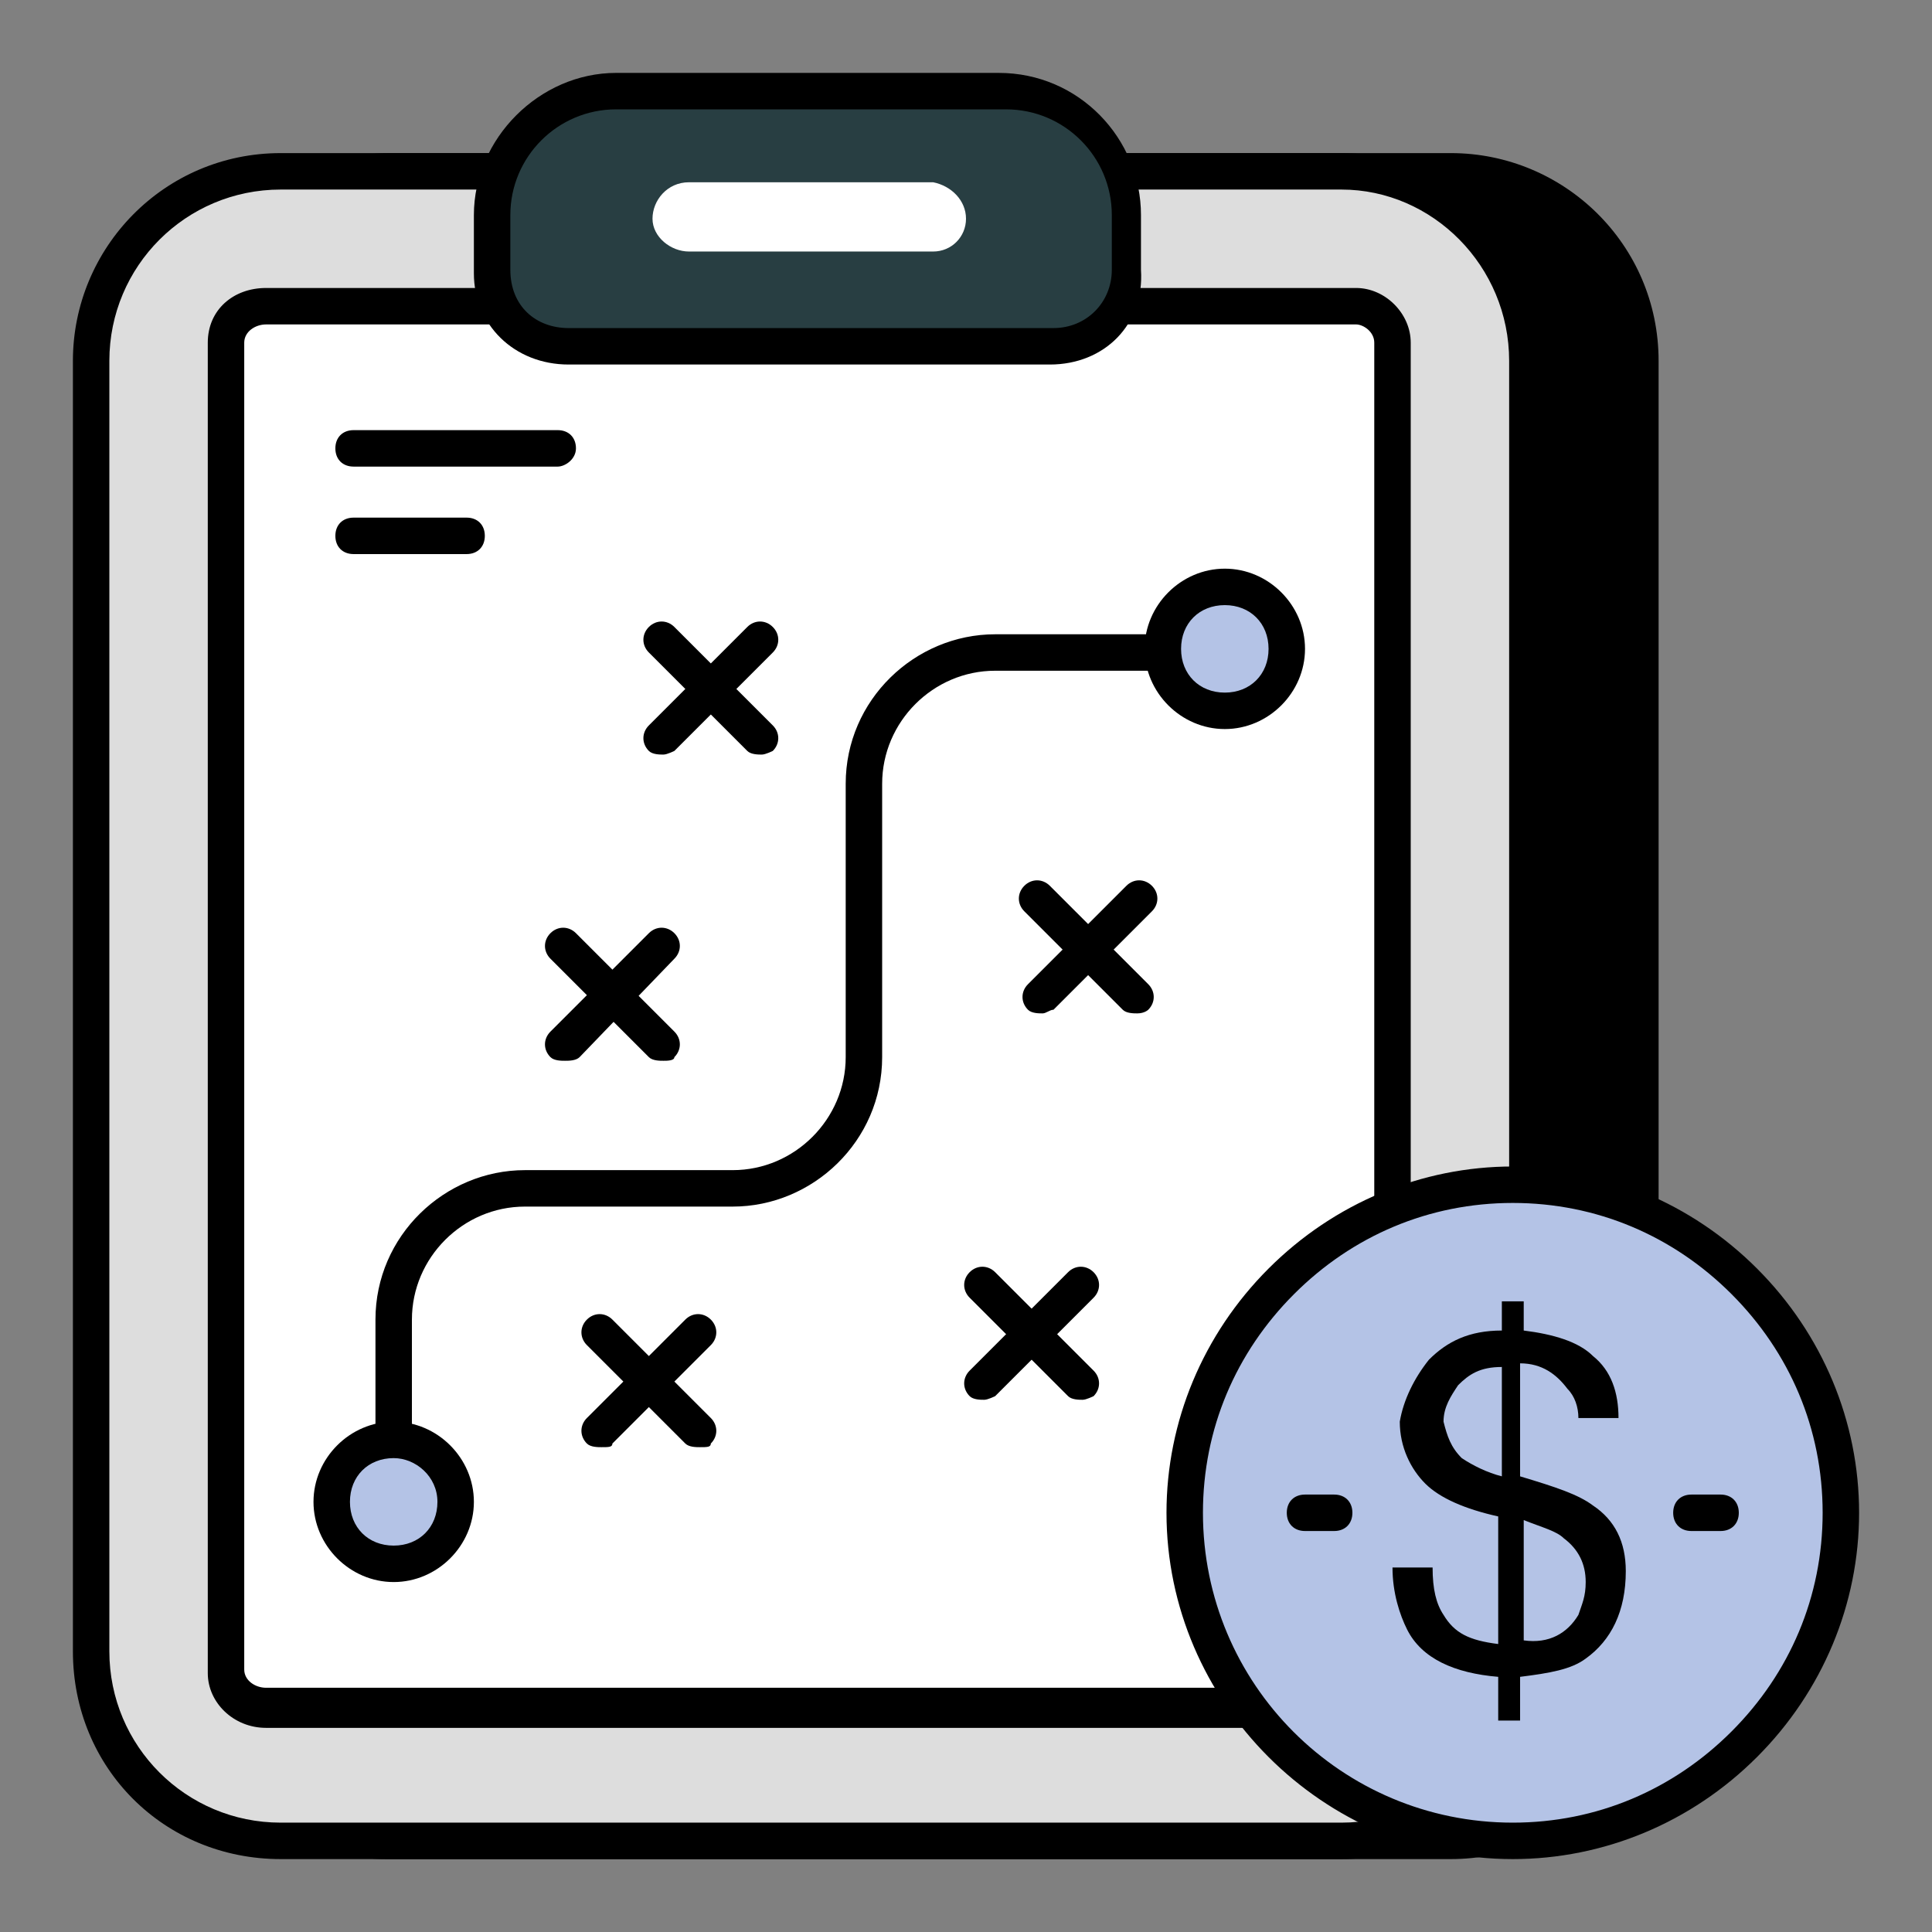
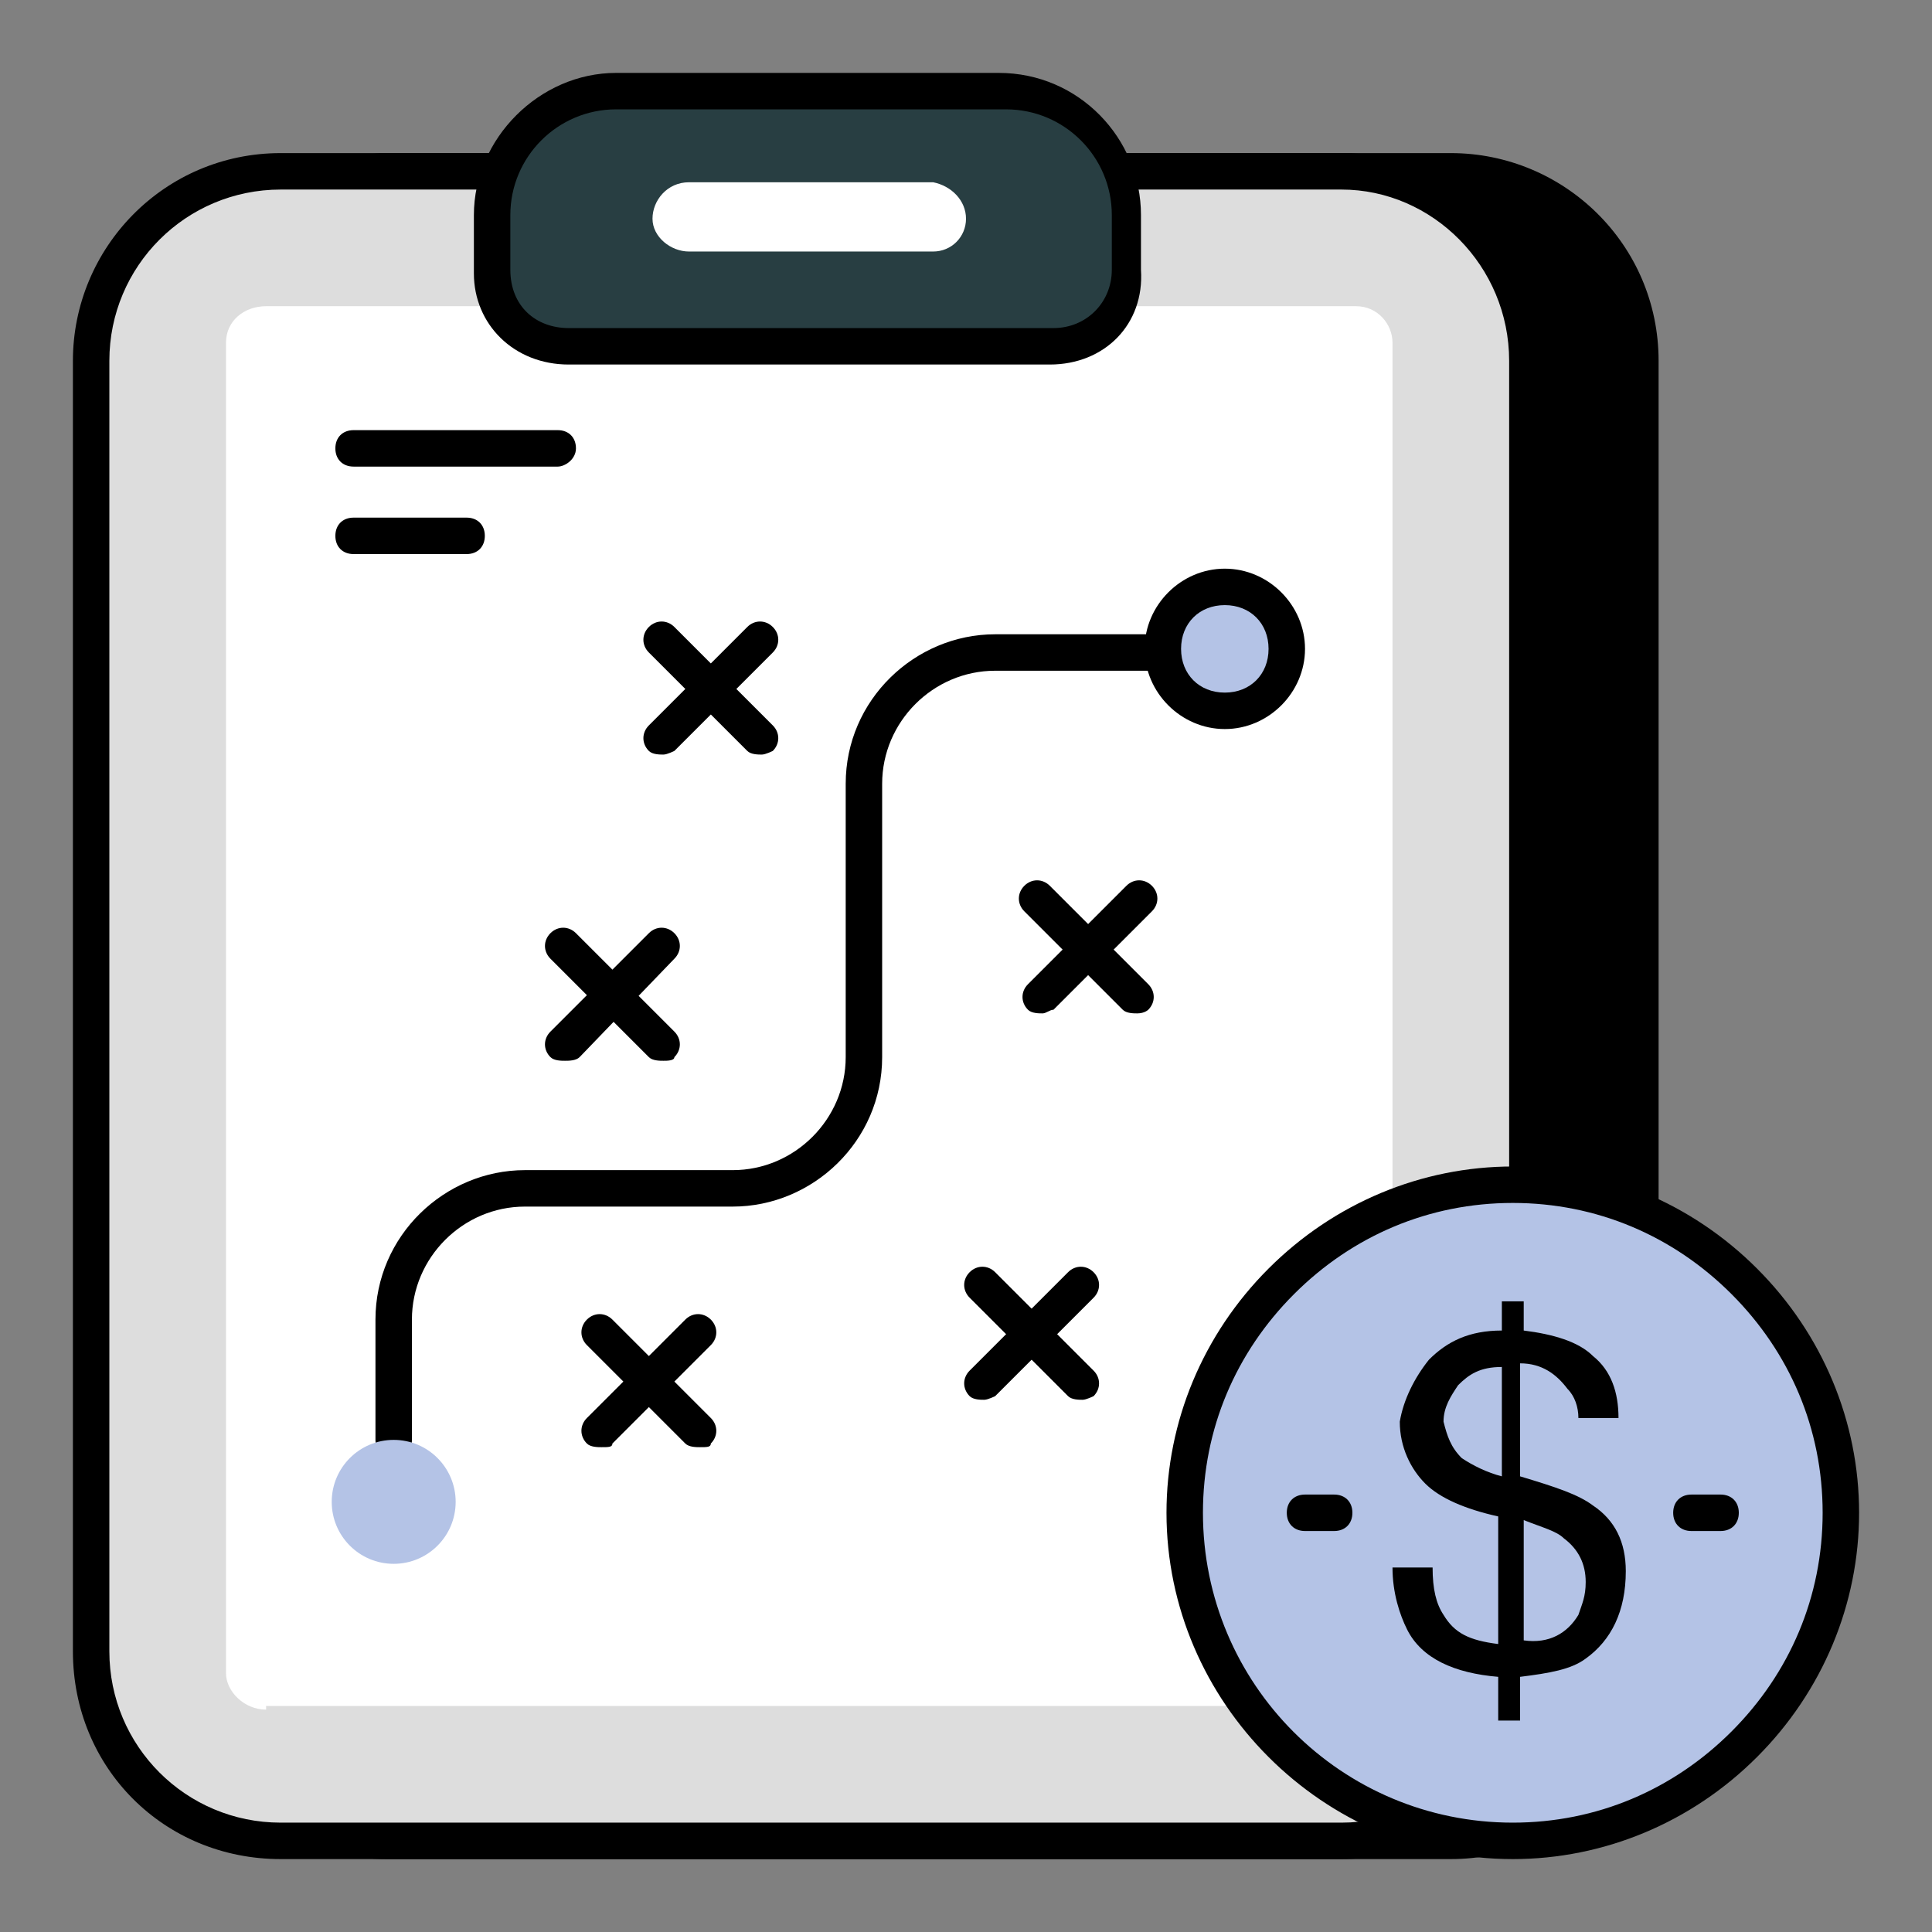
<svg xmlns="http://www.w3.org/2000/svg" version="1.1" id="Layer_1" x="0px" y="0px" viewBox="0 0 53 53" style="enable-background:new 0 0 53 53;" xml:space="preserve">
  <rect x="0" y="0" width="53" height="53" fill="#808080" stroke="none" />
  <style type="text/css">
	.st0{fill:#DDDDDD;}
	.st1{fill:#FFFFFF;}
	.st2{fill:#283E42;}
	.st3{fill:#B4C3E6;}
	.st4{fill:#5AE4A7;}
</style>
  <g>
    <g>
      <g>
        <path d="M44.9,9.9v35.5c0,2.8-2.3,5.2-5.2,5.2H10.6c-2.8,0-5.2-2.3-5.2-5.2V9.9c0-2.8,2.3-5.2,5.2-5.2h29.1     C42.6,4.7,44.9,7,44.9,9.9z" />
        <path d="M39.8,51H10.6C7.5,51,5,48.5,5,45.3V9.9c0-3.1,2.5-5.7,5.7-5.7h29.1c3.1,0,5.7,2.5,5.7,5.7v35.5     C45.4,48.5,42.9,51,39.8,51z M10.6,5.2C8.1,5.2,6,7.3,6,9.9v35.5c0,2.6,2.1,4.7,4.7,4.7h29.1c2.6,0,4.7-2.1,4.7-4.7V9.9     c0-2.6-2.1-4.7-4.7-4.7H10.6z" />
      </g>
      <g>
        <path class="st0" d="M41.9,9.9v35.4c0,2.9-2.3,5.2-5.2,5.2H7.7c-2.8,0-5.2-2.3-5.2-5.2V9.9c0-2.8,2.3-5.2,5.2-5.2h29.1     C39.6,4.7,41.9,7.1,41.9,9.9z" />
        <path d="M36.8,51H7.7C4.5,51,2,48.5,2,45.3V9.9c0-3.1,2.5-5.7,5.7-5.7h29.1c3.1,0,5.6,2.5,5.6,5.7v35.4     C42.4,48.5,39.9,51,36.8,51z M7.7,5.2C5.1,5.2,3,7.3,3,9.9v35.4C3,47.9,5.1,50,7.7,50h29.1c2.6,0,4.6-2.1,4.6-4.7V9.9     c0-2.6-2.1-4.7-4.6-4.7H7.7z" />
      </g>
      <g>
        <path class="st1" d="M7.3,46.9c-0.6,0-1.1-0.5-1.1-1V9.4c0-0.6,0.5-1,1.1-1h29.9c0.6,0,1,0.5,1,1v36.4c0,0.6-0.5,1-1,1H7.3z" />
-         <path d="M37.1,47.4H7.3c-0.9,0-1.6-0.7-1.6-1.5V9.4c0-0.9,0.7-1.5,1.6-1.5h29.9c0.8,0,1.5,0.7,1.5,1.5v36.4     C38.7,46.7,38,47.4,37.1,47.4z M7.3,8.9C7,8.9,6.7,9.1,6.7,9.4v36.4c0,0.3,0.3,0.5,0.6,0.5h29.9c0.3,0,0.5-0.2,0.5-0.5V9.4     c0-0.3-0.3-0.5-0.5-0.5H7.3z" />
      </g>
      <g>
        <path d="M15.3,12.8H9.7c-0.3,0-0.5-0.2-0.5-0.5s0.2-0.5,0.5-0.5h5.6c0.3,0,0.5,0.2,0.5,0.5S15.5,12.8,15.3,12.8z" />
      </g>
      <g>
        <path d="M12.8,15.2H9.7c-0.3,0-0.5-0.2-0.5-0.5s0.2-0.5,0.5-0.5h3.1c0.3,0,0.5,0.2,0.5,0.5S13.1,15.2,12.8,15.2z" />
      </g>
      <g>
        <path class="st2" d="M30.9,5.9v1.5c0,1.1-0.9,2.1-2.1,2.1H15.6c-1.1,0-2.1-0.9-2.1-2.1V5.9c0-1.9,1.5-3.4,3.4-3.4h10.5     C29.4,2.5,30.9,4,30.9,5.9z" />
        <path d="M28.8,10H15.6C14.1,10,13,8.9,13,7.5V5.9C13,3.8,14.8,2,16.9,2h10.5c2.2,0,3.9,1.8,3.9,3.9v1.5C31.4,8.9,30.3,10,28.8,10     z M16.9,3C15.3,3,14,4.3,14,5.9v1.5C14,8.4,14.7,9,15.6,9h13.3c0.9,0,1.6-0.7,1.6-1.6V5.9c0-1.6-1.3-2.9-2.9-2.9H16.9z" />
      </g>
      <g>
        <g>
          <path class="st1" d="M26.5,6c0,0.5-0.4,0.9-0.9,0.9h-6.7c-0.5,0-1-0.4-1-0.9c0-0.5,0.4-1,1-1h6.7C26.1,5.1,26.5,5.5,26.5,6z" />
        </g>
      </g>
      <g>
        <g>
          <path class="st1" d="M10.8,39.5v-3.3c0-2,1.6-3.6,3.6-3.6h5.7c2,0,3.6-1.6,3.6-3.6v-7.5c0-2,1.6-3.6,3.6-3.6h4.4" />
          <path d="M10.8,40c-0.3,0-0.5-0.2-0.5-0.5v-3.3c0-2.3,1.9-4.1,4.1-4.1h5.7c1.7,0,3.1-1.4,3.1-3.1v-7.5c0-2.3,1.9-4.1,4.1-4.1h4.4      c0.3,0,0.5,0.2,0.5,0.5s-0.2,0.5-0.5,0.5h-4.4c-1.7,0-3.1,1.4-3.1,3.1v7.5c0,2.3-1.9,4.1-4.1,4.1h-5.7c-1.7,0-3.1,1.4-3.1,3.1      v3.3C11.3,39.8,11.1,40,10.8,40z" />
        </g>
        <g>
          <circle class="st3" cx="10.8" cy="41.2" r="1.7" />
-           <path d="M10.8,43.4c-1.2,0-2.2-1-2.2-2.2c0-1.2,1-2.2,2.2-2.2s2.2,1,2.2,2.2C13,42.4,12,43.4,10.8,43.4z M10.8,40      c-0.7,0-1.2,0.5-1.2,1.2c0,0.7,0.5,1.2,1.2,1.2s1.2-0.5,1.2-1.2C12,40.5,11.4,40,10.8,40z" />
        </g>
        <g>
          <circle class="st3" cx="33.6" cy="17.8" r="1.7" />
          <path d="M33.6,20c-1.2,0-2.2-1-2.2-2.2c0-1.2,1-2.2,2.2-2.2s2.2,1,2.2,2.2C35.8,19,34.8,20,33.6,20z M33.6,16.6      c-0.7,0-1.2,0.5-1.2,1.2c0,0.7,0.5,1.2,1.2,1.2s1.2-0.5,1.2-1.2C34.8,17.1,34.3,16.6,33.6,16.6z" />
        </g>
      </g>
      <g>
        <g>
          <path class="st1" d="M15.5,25.9l2.7,2.7" />
          <path d="M18.2,29.1c-0.1,0-0.3,0-0.4-0.1l-2.7-2.7c-0.2-0.2-0.2-0.5,0-0.7s0.5-0.2,0.7,0l2.7,2.7c0.2,0.2,0.2,0.5,0,0.7      C18.5,29.1,18.3,29.1,18.2,29.1z" />
        </g>
        <g>
          <path class="st1" d="M15.5,28.6l2.7-2.7" />
          <path d="M15.5,29.1c-0.1,0-0.3,0-0.4-0.1c-0.2-0.2-0.2-0.5,0-0.7l2.7-2.7c0.2-0.2,0.5-0.2,0.7,0s0.2,0.5,0,0.7L15.9,29      C15.8,29.1,15.6,29.1,15.5,29.1z" />
        </g>
      </g>
      <g>
        <g>
          <path class="st1" d="M18.2,17.5l2.7,2.7" />
          <path d="M20.9,20.7c-0.1,0-0.3,0-0.4-0.1l-2.7-2.7c-0.2-0.2-0.2-0.5,0-0.7s0.5-0.2,0.7,0l2.7,2.7c0.2,0.2,0.2,0.5,0,0.7      C21.2,20.6,21,20.7,20.9,20.7z" />
        </g>
        <g>
          <path class="st1" d="M18.2,20.2l2.7-2.7" />
          <path d="M18.2,20.7c-0.1,0-0.3,0-0.4-0.1c-0.2-0.2-0.2-0.5,0-0.7l2.7-2.7c0.2-0.2,0.5-0.2,0.7,0s0.2,0.5,0,0.7l-2.7,2.7      C18.5,20.6,18.3,20.7,18.2,20.7z" />
        </g>
      </g>
      <g>
        <g>
          <path class="st1" d="M28.6,24.6l2.7,2.7" />
          <path d="M31.2,27.8c-0.1,0-0.3,0-0.4-0.1l-2.7-2.7c-0.2-0.2-0.2-0.5,0-0.7s0.5-0.2,0.7,0l2.7,2.7c0.2,0.2,0.2,0.5,0,0.7      C31.5,27.7,31.4,27.8,31.2,27.8z" />
        </g>
        <g>
          <path class="st1" d="M28.6,27.3l2.7-2.7" />
-           <path d="M28.6,27.8c-0.1,0-0.3,0-0.4-0.1c-0.2-0.2-0.2-0.5,0-0.7l2.7-2.7c0.2-0.2,0.5-0.2,0.7,0s0.2,0.5,0,0.7l-2.7,2.7      C28.8,27.7,28.7,27.8,28.6,27.8z" />
+           <path d="M28.6,27.8c-0.1,0-0.3,0-0.4-0.1c-0.2-0.2-0.2-0.5,0-0.7l2.7-2.7c0.2-0.2,0.5-0.2,0.7,0s0.2,0.5,0,0.7l-2.7,2.7      C28.8,27.7,28.7,27.8,28.6,27.8" />
        </g>
      </g>
      <g>
        <g>
          <path class="st1" d="M27,35.2l2.7,2.7" />
          <path d="M29.7,38.4c-0.1,0-0.3,0-0.4-0.1l-2.7-2.7c-0.2-0.2-0.2-0.5,0-0.7s0.5-0.2,0.7,0l2.7,2.7c0.2,0.2,0.2,0.5,0,0.7      C30,38.3,29.8,38.4,29.7,38.4z" />
        </g>
        <g>
          <path class="st1" d="M27,37.9l2.7-2.7" />
          <path d="M27,38.4c-0.1,0-0.3,0-0.4-0.1c-0.2-0.2-0.2-0.5,0-0.7l2.7-2.7c0.2-0.2,0.5-0.2,0.7,0s0.2,0.5,0,0.7l-2.7,2.7      C27.3,38.3,27.1,38.4,27,38.4z" />
        </g>
      </g>
      <g>
        <g>
          <path class="st1" d="M16.5,36.5l2.7,2.7" />
          <path d="M19.2,39.7c-0.1,0-0.3,0-0.4-0.1l-2.7-2.7c-0.2-0.2-0.2-0.5,0-0.7s0.5-0.2,0.7,0l2.7,2.7c0.2,0.2,0.2,0.5,0,0.7      C19.5,39.7,19.4,39.7,19.2,39.7z" />
        </g>
        <g>
          <path class="st1" d="M16.5,39.2l2.7-2.7" />
          <path d="M16.5,39.7c-0.1,0-0.3,0-0.4-0.1c-0.2-0.2-0.2-0.5,0-0.7l2.7-2.7c0.2-0.2,0.5-0.2,0.7,0s0.2,0.5,0,0.7l-2.7,2.7      C16.8,39.7,16.7,39.7,16.5,39.7z" />
        </g>
      </g>
    </g>
    <g>
      <g>
        <g>
          <g>
            <g>
              <g>
                <g>
                  <g>
                    <g>
                      <g>
                        <g>
                          <g>
                            <g>
                              <g>
                                <circle class="st3" cx="41.5" cy="41.5" r="9" />
                                <path d="M41.5,51c-5.2,0-9.5-4.3-9.5-9.5c0-2.5,1-4.9,2.8-6.7C36.6,33,39,32,41.5,32h0c2.5,0,4.9,1,6.7,2.8                 c1.8,1.8,2.8,4.2,2.8,6.7c0,2.5-1,4.9-2.8,6.7C46.4,50,44,51,41.5,51z M41.5,33C41.5,33,41.5,33,41.5,33                 c-2.3,0-4.4,0.9-6,2.5c-1.6,1.6-2.5,3.7-2.5,6c0,4.7,3.8,8.5,8.5,8.5c2.3,0,4.4-0.9,6-2.5c1.6-1.6,2.5-3.7,2.5-6                 s-0.9-4.4-2.5-6C45.9,33.9,43.8,33,41.5,33z" />
                              </g>
                              <g>
                                <path class="st4" d="M35.8,41.5h0.8" />
                                <path d="M36.6,42h-0.8c-0.3,0-0.5-0.2-0.5-0.5s0.2-0.5,0.5-0.5h0.8c0.3,0,0.5,0.2,0.5,0.5S36.9,42,36.6,42z" />
                              </g>
                              <g>
                                <path class="st4" d="M46.4,41.5h0.8" />
                                <path d="M47.2,42h-0.8c-0.3,0-0.5-0.2-0.5-0.5s0.2-0.5,0.5-0.5h0.8c0.3,0,0.5,0.2,0.5,0.5S47.5,42,47.2,42z" />
                              </g>
                            </g>
                          </g>
                        </g>
                      </g>
                    </g>
                  </g>
                </g>
              </g>
            </g>
          </g>
        </g>
      </g>
      <g>
        <g>
          <path d="M39.2,37.3c0.5-0.5,1.1-0.8,2-0.8l0-0.8l0.6,0l0,0.8c0.8,0.1,1.5,0.3,1.9,0.7c0.5,0.4,0.7,1,0.7,1.7l-1.1,0      c0-0.3-0.1-0.6-0.3-0.8c-0.3-0.4-0.7-0.7-1.3-0.7l0,3.1c1,0.3,1.6,0.5,2,0.8c0.6,0.4,0.9,1,0.9,1.8c0,1.1-0.4,1.9-1.1,2.4      c-0.4,0.3-1,0.4-1.8,0.5l0,1.2l-0.6,0l0-1.2c-1.2-0.1-2.1-0.5-2.5-1.3c-0.2-0.4-0.4-1-0.4-1.7l1.1,0c0,0.6,0.1,1,0.3,1.3      c0.3,0.5,0.7,0.7,1.5,0.8l0-3.5c-0.9-0.2-1.6-0.5-2-0.9s-0.7-1-0.7-1.7C38.5,38.4,38.8,37.8,39.2,37.3z M40.1,40      c0.3,0.2,0.7,0.4,1.1,0.5l0-3c-0.6,0-0.9,0.2-1.2,0.5c-0.2,0.3-0.4,0.6-0.4,1C39.7,39.4,39.8,39.7,40.1,40z M43.3,44.3      c0.1-0.3,0.2-0.5,0.2-0.9c0-0.5-0.2-0.9-0.6-1.2c-0.2-0.2-0.6-0.3-1.1-0.5l0,3.3C42.5,45.1,43,44.8,43.3,44.3z" />
        </g>
      </g>
    </g>
  </g>
</svg>